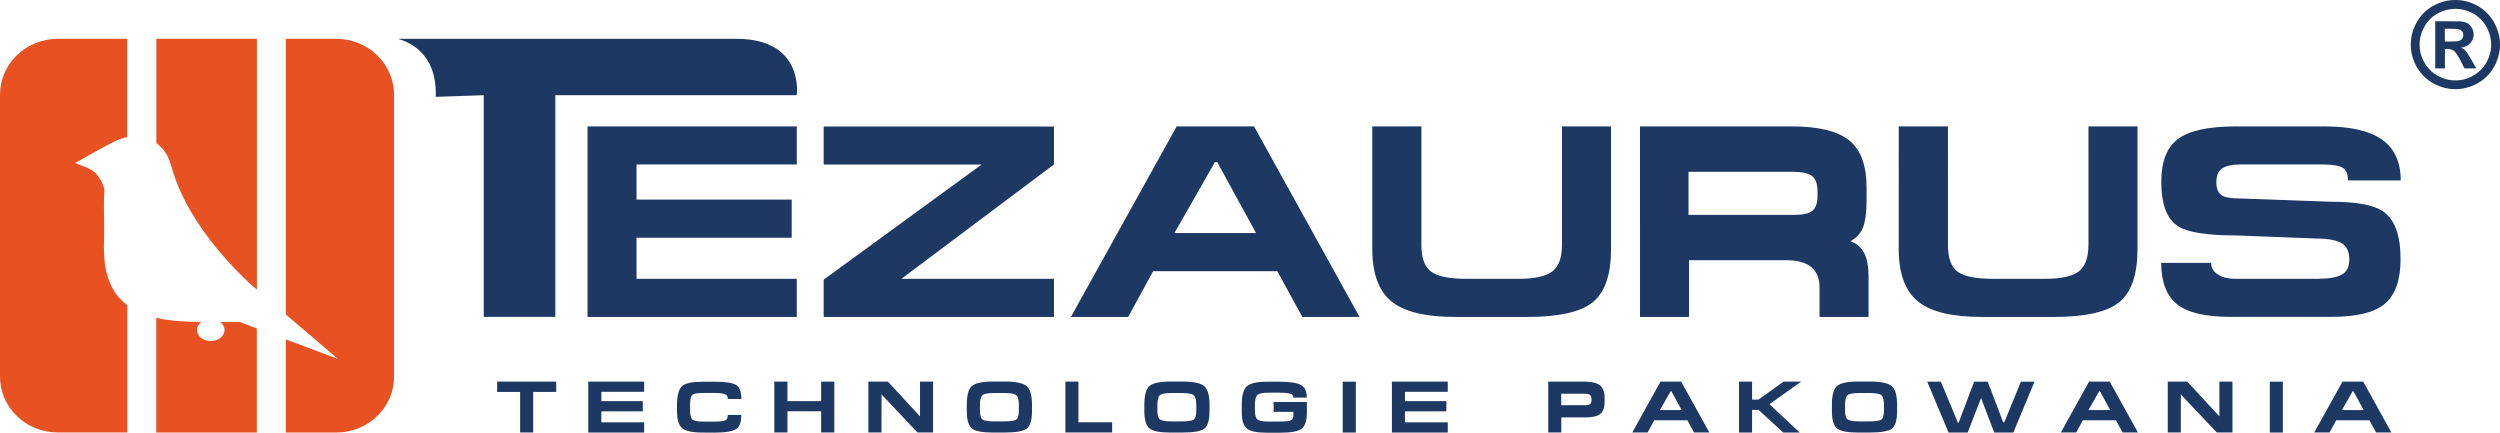
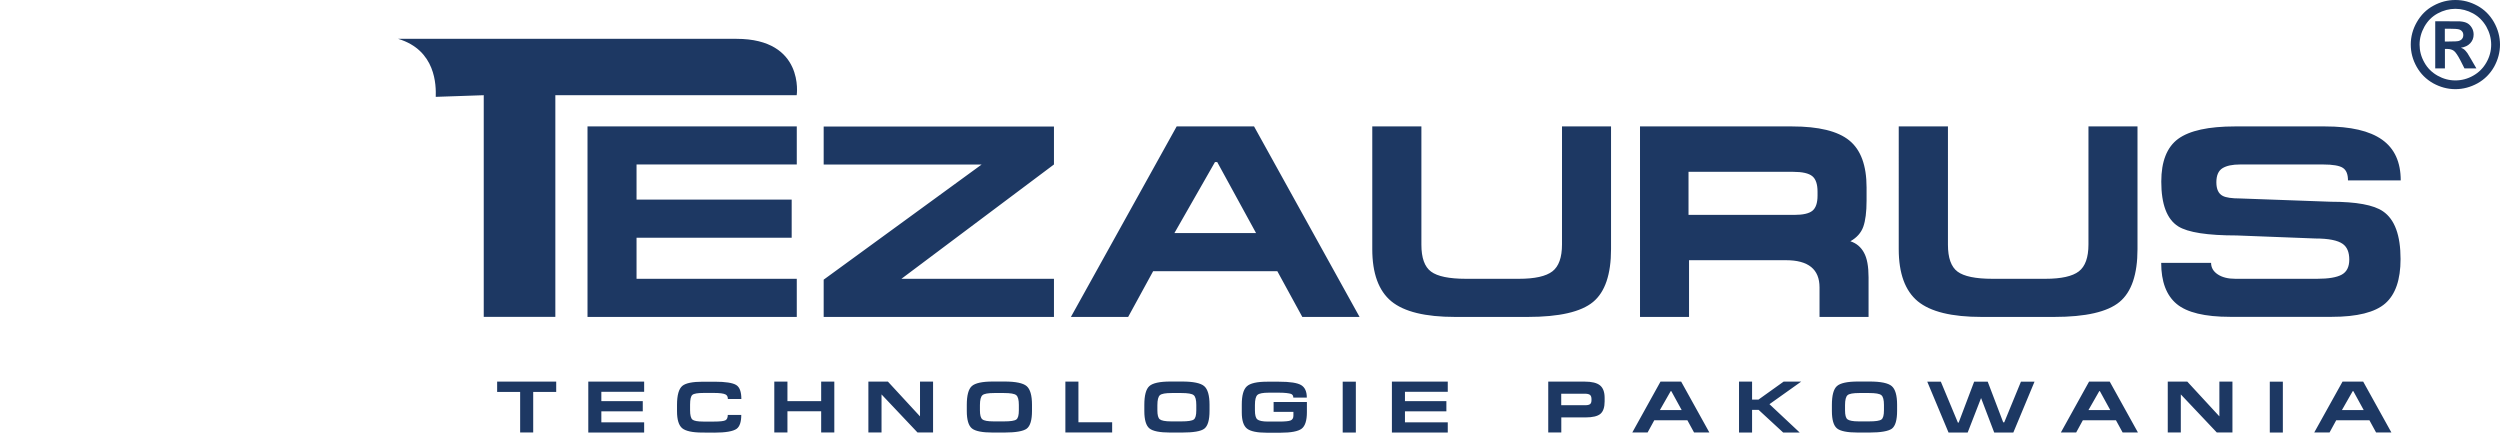
<svg xmlns="http://www.w3.org/2000/svg" xml:space="preserve" id="Layer_1" x="0" y="0" image-rendering="optimizeQuality" shape-rendering="geometricPrecision" text-rendering="geometricPrecision" version="1.1" viewBox="0 0 2891 500.2">
  <style>.st0{fill:#1d3863}</style>
  <g id="Layer_x0020_1">
    <path d="M679.4 146.2h242v44H736.1v40.6h179.4v44.1H736.1v47.5h185.3v44.1h-242V146.2zm539.4 0v44l-176.4 132.2h176.4v44.1H952.5v-43.1l182.6-133.1H952.5v-44h266.3zm141.9 0h89.5l122 220.3H1506l-28.9-52.9h-143.6l-28.9 52.9h-66.2l122.3-220.3zm46.9 41.2h-2.6l-46.9 82.1h94.4l-44.9-82.1zm236.1-41.2V283c0 15.2 3.7 25.6 11.2 31.1 7.4 5.5 20.9 8.3 40.3 8.3h61.3c18.4 0 31.3-2.9 38.7-8.6 7.4-5.7 11.1-16.1 11.1-31.1V146.2h56.7v141.9c0 29.2-6.9 49.6-20.8 61.1s-39.1 17.3-75.6 17.3h-83.9c-34.5 0-59.1-6-73.8-18.1-14.6-12.1-22-32.2-22-60.3V146.2h56.8zm517.1 174.6v45.7h-56.7v-34.2c0-20.9-12.9-31.4-38.8-31.4h-112.1v65.6h-56.7V146.2h175.8c30.8 0 52.9 5.4 66.2 16.2 13.3 10.8 20 28.9 20 54.3V232c0 13.1-1.3 23.2-3.8 30.2s-7.5 12.6-14.9 16.8c7 2.3 12.2 6.7 15.7 13.2 3.6 6.4 5.3 16 5.3 28.6zm-59-94.6v-4.5c0-8.7-2-14.7-6.1-18-4.1-3.3-11.4-5-22.1-5h-121v49.8h122.3c10.1 0 17.1-1.6 21-4.8s5.9-9 5.9-17.5zm150.8-80V283c0 15.2 3.7 25.6 11.1 31.1 7.4 5.5 20.9 8.3 40.3 8.3h61.3c18.4 0 31.3-2.9 38.7-8.6 7.4-5.7 11.1-16.1 11.1-31.1V146.2h56.7v141.9c0 29.2-6.9 49.6-20.8 61.1s-39.1 17.3-75.6 17.3h-83.9c-34.5 0-59.1-6-73.8-18.1-14.6-12.1-22-32.2-22-60.3V146.2h56.9zm332.2 0h103.9c29.5 0 51.5 5.1 65.9 15.3s21.6 25.9 21.6 47.1h-61c0-7-1.9-11.8-5.8-14.4-3.8-2.6-11.6-4-23.2-4h-95.6c-9 0-15.8 1.4-20.5 4.3-4.7 2.9-7.1 8.3-7.1 16.3s2.5 13.3 7.5 15.8c3.7 1.9 10.4 2.9 20 2.9l104.9 3.8c29.5 0 49.6 3.7 60.3 11.1 13.6 9.3 20.3 27.7 20.3 55.2 0 23.9-5.9 41-17.7 51.3-11.8 10.3-32.5 15.5-62 15.5h-117.4c-29.3 0-49.9-5-61.8-14.9-11.9-9.9-17.9-25.8-17.9-47.5h57.7c0 5.5 2.6 9.9 7.7 13.3 5.1 3.4 11.9 5.1 20.2 5.1h94.8c13.1 0 22.6-1.6 28.4-4.8 5.8-3.2 8.7-9 8.7-17.4 0-8.5-2.5-14.5-7.5-18.1-5.9-4.2-16.5-6.3-31.8-6.3l-90.7-3.5c-34.1 0-56.6-3.5-67.8-10.5-13.1-8.3-19.6-25.5-19.6-51.8 0-23.3 6.5-39.8 19.5-49.4 13.2-9.6 35.1-14.4 66-14.4z" class="st0" />
    <path d="M851.6 44.9H460.4c43.9 13.2 43.9 54 43.5 67.1l55.5-1.9v256.3h82.8V110.1h279.1c.1 0 9.4-65.2-69.7-65.2z" class="st0" />
-     <path fill="#e85222" d="M130.4 333.7c-9.8-17.9-10.6-36.3-10.1-56.1.5-17-.4-33.9 0-50.8.1-2.9.9-6.8 0-9.6-1.5-4.9-4.1-9.7-7.1-13.8-6.6-9-16.7-10.6-26.3-14.9 13.5-7.8 27.2-15.4 41-22.7 6.1-3.2 12.6-5.9 19.2-7.3V44.9H66.9C29.9 44.9 0 73.8 0 109.5v326c0 35.7 29.9 64.6 66.9 64.6h80.3V352.9c-6.7-5-12.5-11.2-16.8-19.2zm67.1-143.5c3.8 12.2 16.4 66.6 90.4 136.8 1 .9 4.3 3.7 9.2 7.9v-290H180.8v120.5c8.9 7 13.3 14 16.7 24.8zm79.6 182.1h-22.5c3.1 2.3 5 5.6 5 9.3 0 7.1-7.1 12.8-15.9 12.8s-15.9-5.7-15.9-12.8c0-3.7 2-7 5-9.3-16.8-.1-35.2-.9-52.1-4.7v132.6H297V379.8l-19.9-7.5zM388.8 44.9h-58.2v318.8c28.3 24.2 60.2 51.4 60.2 51.4l-60.2-22.6v107.7h58.2c36.9 0 66.9-28.9 66.9-64.6v-326c0-35.8-30-64.7-66.9-64.7z" />
    <path d="M643.2 441.3v11.9h-26.6v46.9h-15.1v-46.9h-26.6v-11.9h68.3zm37.1 0h64.6v11.8h-49.5v10.8h47.9v11.8h-47.9v12.7h49.5v11.8h-64.6v-58.9zm132 58.9c-11.6 0-19.4-1.7-23.4-5s-6-9.9-6-19.6v-7.5c0-11.2 2.1-18.5 6.2-21.9 3.9-3.2 11.8-4.8 23.8-4.8h13.5c12.6 0 20.8 1.3 24.9 3.8s6 8 6 16.2h-15.6c0-2.6-.9-4.3-2.6-5.2-2.2-1.2-6.7-1.8-13.4-1.8h-11.8c-7 0-11.4.7-13.2 2.2-1.8 1.4-2.7 5.2-2.7 11.4v6.4c0 5.6.9 9.2 2.7 10.8 1.8 1.5 6 2.3 12.6 2.3h12.4c6.8 0 11.1-.5 13-1.4 1.9-.9 2.9-3 2.9-6.3h15.6c0 8.1-1.8 13.5-5.4 16.1-4.1 2.9-12.7 4.4-25.8 4.4l-13.7-.1zm83.1-58.9h15.2v22.6h39v-22.6h15.2v58.8h-15.2v-24.5h-39v24.5h-15.2v-58.8zm108.8 0h22.6l37.1 40.2v-40.2h15.1v58.8h-18l-41.6-44v44h-15.2v-58.8zm157.2 58.9H1148c-12.1 0-20.2-1.6-24.1-4.8-3.9-3.2-5.9-9.9-5.9-20.1v-7.1c0-10.9 1.9-18.2 5.8-21.7s12-5.3 24.4-5.3h13.4c12.9 0 21.5 1.8 25.6 5.3 4.1 3.5 6.2 10.7 6.2 21.5v7.1c0 10.7-2 17.5-6.1 20.6-3.9 2.9-12.5 4.5-25.9 4.5zm-.5-45.7h-11.2c-7.1 0-11.7.8-13.6 2.5-1.9 1.7-2.9 5.5-2.9 11.5v6.1c0 5.3.9 8.8 2.8 10.3 1.9 1.6 6.2 2.4 13 2.4h12.1c7.5 0 12.2-.7 14.2-2.2 2-1.5 2.9-5 2.9-10.7v-6.1c0-5.9-1-9.7-3-11.3-1.9-1.7-6.7-2.5-14.3-2.5zm71-13.2h15.2v47h39v11.8H1232v-58.8zm134.8 58.9h-13.4c-12.1 0-20.2-1.6-24.1-4.8-3.9-3.2-5.9-9.9-5.9-20.1v-7.1c0-10.9 1.9-18.2 5.8-21.7s12-5.3 24.4-5.3h13.4c13 0 21.5 1.8 25.6 5.3 4.1 3.5 6.2 10.7 6.2 21.5v7.1c0 10.7-2 17.5-6 20.6s-12.7 4.5-26 4.5zm-.6-45.7h-11.2c-7.1 0-11.7.8-13.6 2.5-1.9 1.7-2.9 5.5-2.9 11.5v6.1c0 5.3.9 8.8 2.8 10.3s6.2 2.4 13 2.4h12.1c7.5 0 12.2-.7 14.2-2.2 2-1.5 2.9-5 2.9-10.7v-6.1c0-5.9-1-9.7-3-11.3-1.9-1.7-6.7-2.5-14.3-2.5zm113-.4h-11.9c-6.7 0-11 .8-13 2.5s-3 5.6-3 11.8v6.2c0 5.3.9 8.8 2.8 10.4 1.9 1.6 6 2.5 12.4 2.5h12.4c7 0 11.6-.4 13.7-1.3 2.1-.9 3.2-2.7 3.2-5.5v-4.4h-22.9v-11.4h38.5v11.8c0 9.5-2 15.9-6 19-4 3.1-12.2 4.7-24.5 4.7H1465c-11.3 0-19-1.6-23-4.8-4-3.2-6-9.4-6-18.7v-9.1c0-10.4 1.9-17.4 5.8-21 3.9-3.6 11.7-5.4 23.5-5.4h13.8c12.6 0 21.1 1.3 25.5 3.9 4.4 2.6 6.6 7.4 6.6 14.5h-15.6c0-2.3-1-3.8-3-4.4s-6.4-1.3-13.5-1.3zm73.6 46.1v-58.8h15.2v58.8h-15.2zm56.9-58.9h64.6v11.8h-49.5v10.8h47.9v11.8h-47.9v12.7h49.5v11.8h-64.6v-58.9zm222.9 0c8.2 0 14.1 1.4 17.7 4.3 3.6 2.9 5.4 7.7 5.4 14.5v4.1c0 6.8-1.6 11.6-4.9 14.4-3.2 2.7-9 4.1-17.2 4.1h-28v17.4h-15.1v-58.8h42.1zm7.9 21.4v-1.2c0-2.3-.6-3.9-1.7-4.8-1.1-.9-3.1-1.4-5.9-1.4h-27.4v13.3h27.8c2.6 0 4.5-.4 5.6-1.3s1.6-2.4 1.6-4.6zm79.8-21.4h23.9l32.6 58.8H1959l-7.7-14.1H1913l-7.7 14.1h-17.7l32.6-58.8zm12.5 11h-.7l-12.5 21.9h25.2l-12-21.9zm78.3-11h15.1v20.8h7.4l29.1-20.8h20.3l-36.7 26.1 35 32.8h-19.1l-28.4-26.2h-7.6v26.2H2011v-58.9zm150.8 58.9h-13.4c-12.1 0-20.2-1.6-24.1-4.8-3.9-3.2-5.9-9.9-5.9-20.1v-7.1c0-10.9 1.9-18.2 5.8-21.7s12-5.3 24.4-5.3h13.4c13 0 21.5 1.8 25.6 5.3 4.1 3.5 6.2 10.7 6.2 21.5v7.1c0 10.7-2 17.5-6 20.6-4 2.9-12.7 4.5-26 4.5zm-.5-45.7h-11.2c-7.2 0-11.7.8-13.6 2.5-1.9 1.7-2.9 5.5-2.9 11.5v6.1c0 5.3.9 8.8 2.8 10.3s6.2 2.4 13 2.4h12.1c7.5 0 12.2-.7 14.2-2.2 2-1.5 2.9-5 2.9-10.7v-6.1c0-5.9-1-9.7-3-11.3-1.9-1.7-6.7-2.5-14.3-2.5zm114.1 45.7h-22.1l-24.6-58.8h15.7l19.7 47.3h.9l17.9-47.3h15.7l17.9 47h1.2l19.3-47h15.7l-24.5 58.8h-22.1l-15.2-39.9-15.5 39.9zm140.4-58.9h23.9l32.6 58.8h-17.7l-7.7-14.1h-38.3l-7.7 14.1h-17.7l32.6-58.8zm12.5 11h-.7l-12.5 21.9h25.2l-12-21.9zm78.5-11h22.6l37.1 40.2v-40.2h15.1v58.8h-18.1l-41.6-44v44h-15.1v-58.8zm118 58.9v-58.8h15.1v58.8h-15.1zm84.1-58.9h23.9l32.6 58.8h-17.7L2740 486h-38.4l-7.7 14.1h-17.7l32.7-58.8zm12.5 11h-.7l-12.5 21.9h25.2l-12-21.9zM2839.4 0c8.9 0 17.3 2.2 25.4 6.6 8.1 4.4 14.5 10.8 19.2 19 4.6 8.2 7 16.9 7 25.9s-2.3 17.5-6.8 25.7c-4.6 8.1-10.9 14.5-19.1 19.1-8.2 4.5-16.7 6.8-25.7 6.8s-17.5-2.3-25.7-6.8c-8.1-4.6-14.5-10.9-19.1-19.1-4.6-8.2-6.8-16.7-6.8-25.7s2.3-17.7 7-25.9 11-14.6 19.2-19c8-4.4 16.5-6.6 25.4-6.6zm0 10.2c-7.1 0-13.9 1.8-20.4 5.3-6.5 3.5-11.6 8.6-15.4 15.3-3.7 6.6-5.6 13.6-5.6 20.8 0 7.2 1.8 14.1 5.5 20.6 3.6 6.6 8.8 11.6 15.3 15.3 6.6 3.7 13.4 5.5 20.6 5.5 7.2 0 14.1-1.8 20.6-5.5 6.6-3.7 11.6-8.8 15.3-15.3 3.7-6.5 5.5-13.4 5.5-20.6 0-7.2-1.9-14.2-5.6-20.8-3.8-6.6-8.9-11.7-15.4-15.3-6.5-3.5-13.3-5.3-20.4-5.3zm-23.3 69V24.6h11.1c10.4 0 16.2 0 17.5.1 3.7.3 6.5 1 8.6 2.2 2 1.1 3.7 2.9 5.1 5.2 1.4 2.3 2.1 5 2.1 7.8 0 4-1.3 7.3-3.9 10.1-2.6 2.8-6.2 4.5-10.8 5.2 1.6.6 2.9 1.3 3.8 2 .9.7 2.1 2.1 3.7 4.2.4.6 1.7 2.8 4 6.7l6.4 11h-13.8l-4.5-8.9c-3.1-6-5.6-9.7-7.6-11.3-2-1.5-4.6-2.3-7.6-2.3h-2.9v22.5h-11.2v.1zm11.1-31.2h4.5c6.4 0 10.4-.2 11.9-.7 1.5-.5 2.8-1.3 3.7-2.6.9-1.2 1.3-2.6 1.3-4.2 0-1.5-.4-2.9-1.3-4-.9-1.2-2.1-2-3.7-2.5s-5.6-.8-11.9-.8h-4.5V48z" class="st0" />
  </g>
</svg>